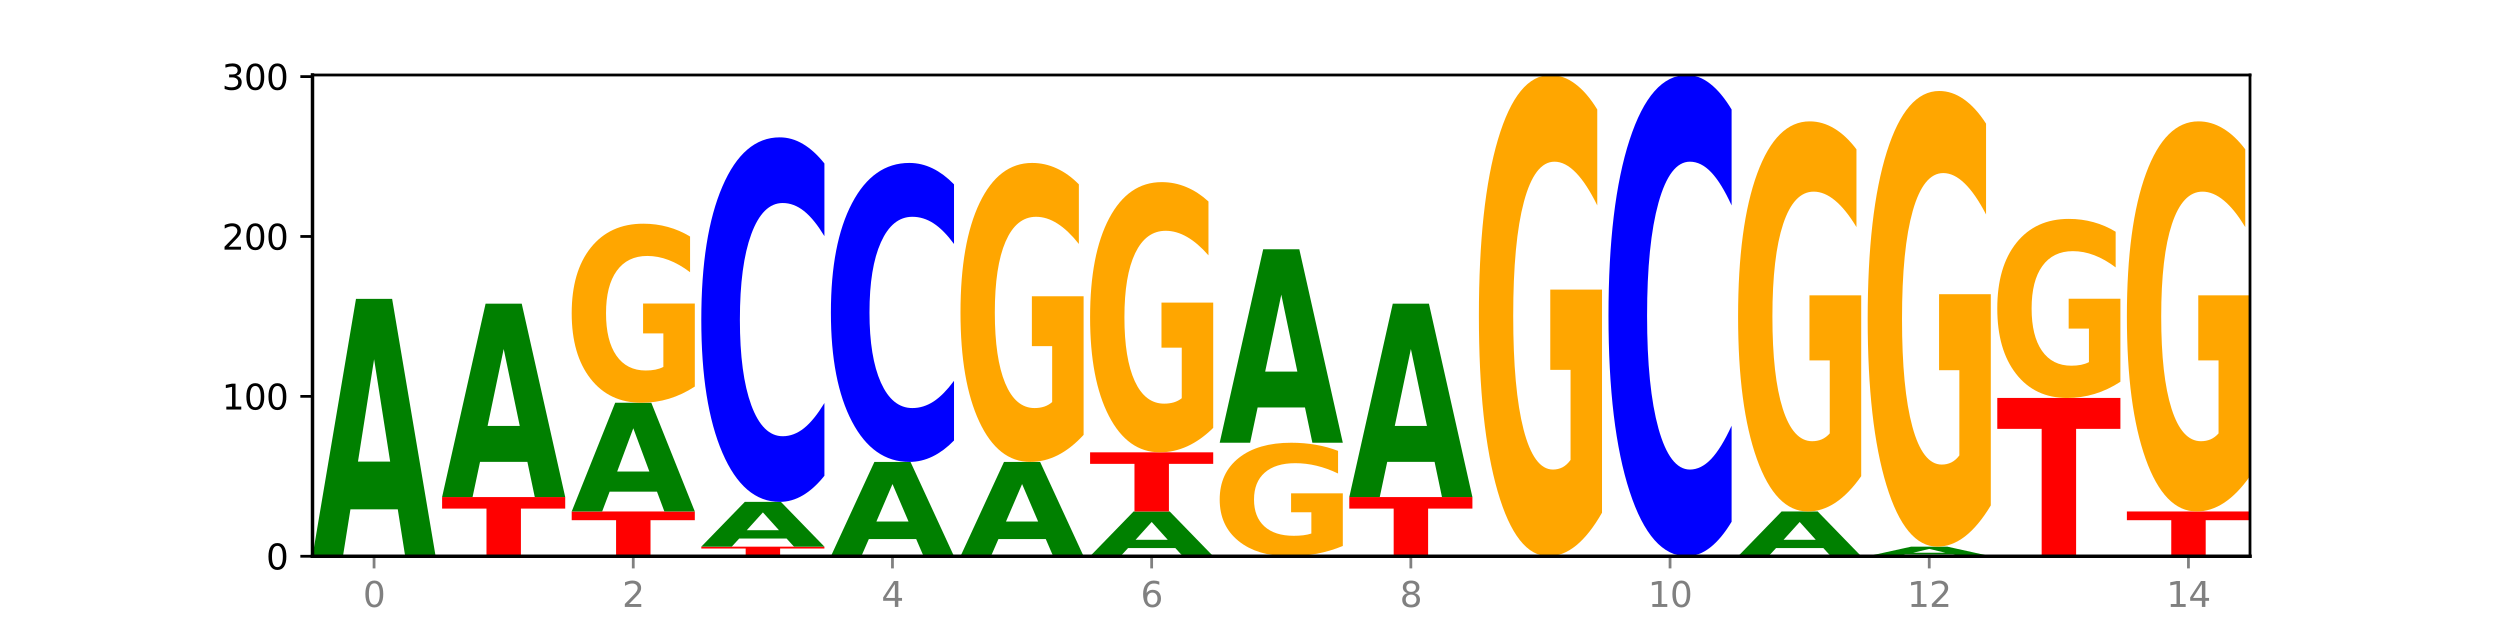
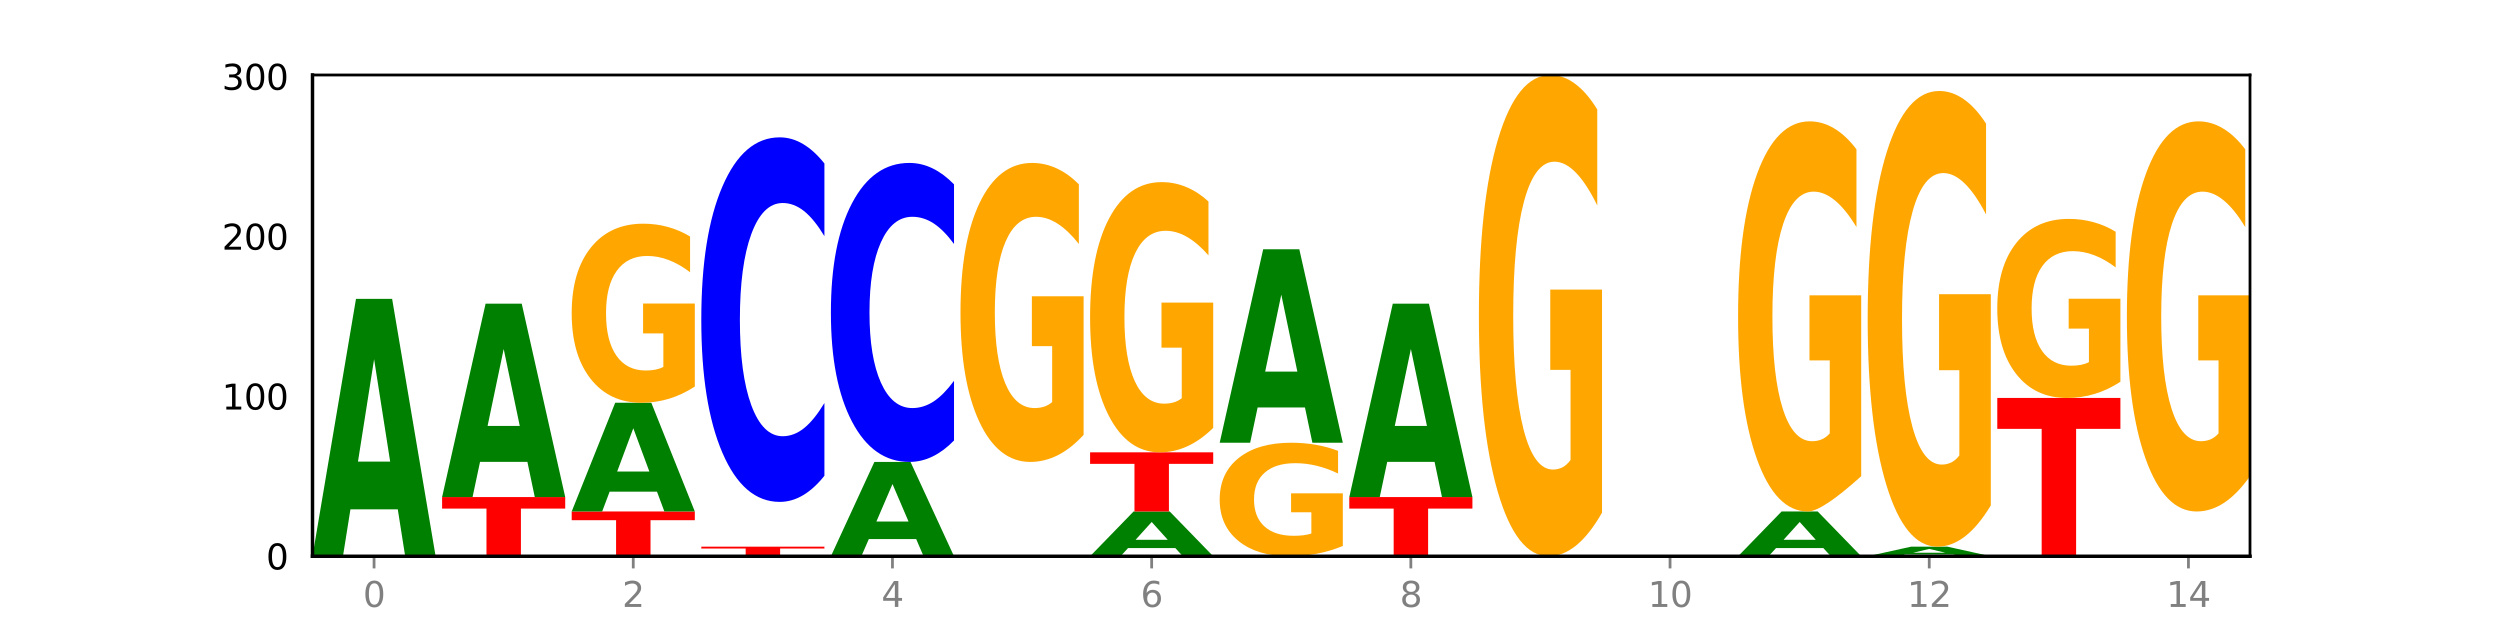
<svg xmlns="http://www.w3.org/2000/svg" xmlns:xlink="http://www.w3.org/1999/xlink" width="720pt" height="180pt" viewBox="0 0 720 180" version="1.1">
  <defs>
    <style type="text/css">*{stroke-linejoin: round; stroke-linecap: butt}</style>
  </defs>
  <g id="figure_1">
    <g id="patch_1">
      <path d="M 0 180  L 720 180  L 720 0  L 0 0  z " style="fill: #ffffff" />
    </g>
    <g id="axes_1">
      <g id="patch_2">
        <path d="M 90 160.2  L 648 160.2  L 648 21.6  L 90 21.6  z " style="fill: #ffffff" />
      </g>
      <g id="line2d_1">
        <path d="M 90 160.2  L 648 160.2  " clip-path="url(#pbd727f542a)" style="fill: none; stroke: #000000; stroke-width: 0.5; stroke-linecap: square" />
      </g>
      <g id="patch_3">
        <path d="M 114.562 146.695  L 100.925 146.695  L 98.772 160.2  L 90 160.2  L 102.527 86.065  L 112.931 86.065  L 125.458 160.2  L 116.693 160.2  L 114.562 146.695  z M 103.1 132.936  L 112.365 132.936  L 107.74 103.447  L 103.1 132.936  z " clip-path="url(#pbd727f542a)" style="fill: #008000" />
      </g>
      <g id="patch_4">
        <path d="M 127.324 143.163  L 162.783 143.163  L 162.783 146.486  L 150.026 146.486  L 150.026 160.2  L 140.106 160.2  L 140.106 146.486  L 127.324 146.486  L 127.324 143.163  z " clip-path="url(#pbd727f542a)" style="fill: #ff0000" />
      </g>
      <g id="patch_5">
        <path d="M 151.886 133.013  L 138.25 133.013  L 136.097 143.163  L 127.324 143.163  L 139.852 87.447  L 150.255 87.447  L 162.783 143.163  L 154.018 143.163  L 151.886 133.013  z M 140.425 122.672  L 149.69 122.672  L 145.064 100.51  L 140.425 122.672  z " clip-path="url(#pbd727f542a)" style="fill: #008000" />
      </g>
      <g id="patch_6">
        <path d="M 164.649 147.307  L 200.107 147.307  L 200.107 149.821  L 187.35 149.821  L 187.35 160.2  L 177.43 160.2  L 177.43 149.821  L 164.649 149.821  L 164.649 147.307  z " clip-path="url(#pbd727f542a)" style="fill: #ff0000" />
      </g>
      <g id="patch_7">
        <path d="M 189.211 141.603  L 175.574 141.603  L 173.421 147.307  L 164.649 147.307  L 177.176 115.995  L 187.58 115.995  L 200.107 147.307  L 191.342 147.307  L 189.211 141.603  z M 177.749 135.792  L 187.014 135.792  L 182.389 123.337  L 177.749 135.792  z " clip-path="url(#pbd727f542a)" style="fill: #008000" />
      </g>
      <g id="patch_8">
        <path d="M 200.107 111.329  Q 196.531 113.662 192.685 114.834  Q 188.839 115.995 184.738 115.995  Q 175.472 115.995 170.061 109.049  Q 164.649 102.104 164.649 90.225  Q 164.649 78.208 170.156 71.316  Q 175.671 64.423 185.263 64.423  Q 188.958 64.423 192.343 65.361  Q 195.736 66.288 198.74 68.12  L 198.74 78.4  Q 195.641 76.046 192.574 74.885  Q 189.506 73.713 186.423 73.713  Q 180.717 73.713 177.626 77.995  Q 174.535 82.267 174.535 90.225  Q 174.535 98.109 177.515 102.413  Q 180.495 106.706 185.978 106.706  Q 187.472 106.706 188.751 106.461  Q 190.031 106.205 191.048 105.672  L 191.048 96.021  L 185.207 96.021  L 185.207 87.423  L 200.107 87.423  L 200.107 111.329  z " clip-path="url(#pbd727f542a)" style="fill: #ffa600" />
      </g>
      <g id="patch_9">
        <path d="M 201.973 157.437  L 237.431 157.437  L 237.431 157.976  L 224.675 157.976  L 224.675 160.2  L 214.755 160.2  L 214.755 157.976  L 201.973 157.976  L 201.973 157.437  z " clip-path="url(#pbd727f542a)" style="fill: #ff0000" />
      </g>
      <g id="patch_10">
-         <path d="M 226.535 155.089  L 212.899 155.089  L 210.745 157.437  L 201.973 157.437  L 214.501 144.544  L 224.904 144.544  L 237.431 157.437  L 228.667 157.437  L 226.535 155.089  z M 215.073 152.696  L 224.339 152.696  L 219.713 147.567  L 215.073 152.696  z " clip-path="url(#pbd727f542a)" style="fill: #008000" />
-       </g>
+         </g>
      <g id="patch_11">
        <path d="M 237.431 137.019  Q 234.465 140.749 231.258 142.636  Q 228.051 144.544 224.558 144.544  Q 214.141 144.544 208.057 130.404  Q 201.973 116.265 201.973 92.084  Q 201.973 67.816 208.057 53.698  Q 214.141 39.558 224.558 39.558  Q 228.051 39.558 231.258 41.467  Q 234.465 43.353 237.431 47.083  L 237.431 68.011  Q 234.439 63.067 231.535 60.768  Q 228.632 58.469 225.424 58.469  Q 219.671 58.469 216.375 67.426  Q 213.087 76.361 213.087 92.084  Q 213.087 107.742 216.375 116.698  Q 219.671 125.633 225.424 125.633  Q 228.632 125.633 231.535 123.334  Q 234.439 121.014 237.431 116.069  L 237.431 137.019  z " clip-path="url(#pbd727f542a)" style="fill: #0000ff" />
      </g>
      <g id="patch_12">
        <path d="M 263.86 155.251  L 250.223 155.251  L 248.07 160.2  L 239.298 160.2  L 251.825 133.033  L 262.228 133.033  L 274.756 160.2  L 265.991 160.2  L 263.86 155.251  z M 252.398 150.209  L 261.663 150.209  L 257.038 139.402  L 252.398 150.209  z " clip-path="url(#pbd727f542a)" style="fill: #008000" />
      </g>
      <g id="patch_13">
        <path d="M 274.756 126.86  Q 271.79 129.92 268.583 131.467  Q 265.375 133.033 261.882 133.033  Q 251.465 133.033 245.382 121.435  Q 239.298 109.838 239.298 90.006  Q 239.298 70.102 245.382 58.523  Q 251.465 46.926 261.882 46.926  Q 265.375 46.926 268.583 48.491  Q 271.79 50.038 274.756 53.098  L 274.756 70.262  Q 271.763 66.207 268.86 64.321  Q 265.956 62.436 262.749 62.436  Q 256.995 62.436 253.699 69.782  Q 250.411 77.11 250.411 90.006  Q 250.411 102.848 253.699 110.194  Q 256.995 117.522 262.749 117.522  Q 265.956 117.522 268.86 115.637  Q 271.763 113.734 274.756 109.678  L 274.756 126.86  z " clip-path="url(#pbd727f542a)" style="fill: #0000ff" />
      </g>
      <g id="patch_14">
-         <path d="M 301.184 155.251  L 287.547 155.251  L 285.394 160.2  L 276.622 160.2  L 289.15 133.033  L 299.553 133.033  L 312.08 160.2  L 303.315 160.2  L 301.184 155.251  z M 289.722 150.209  L 298.987 150.209  L 294.362 139.402  L 289.722 150.209  z " clip-path="url(#pbd727f542a)" style="fill: #008000" />
-       </g>
+         </g>
      <g id="patch_15">
        <path d="M 312.08 125.242  Q 308.504 129.137 304.658 131.094  Q 300.812 133.033 296.711 133.033  Q 287.445 133.033 282.034 121.435  Q 276.622 109.838 276.622 90.006  Q 276.622 69.942 282.129 58.434  Q 287.644 46.926 297.236 46.926  Q 300.931 46.926 304.316 48.491  Q 307.71 50.038 310.713 53.098  L 310.713 70.262  Q 307.614 66.331 304.547 64.392  Q 301.479 62.436 298.396 62.436  Q 292.69 62.436 289.599 69.586  Q 286.508 76.719 286.508 90.006  Q 286.508 103.168 289.488 110.354  Q 292.468 117.522 297.951 117.522  Q 299.445 117.522 300.724 117.113  Q 302.004 116.686 303.021 115.797  L 303.021 99.682  L 297.18 99.682  L 297.18 85.328  L 312.08 85.328  L 312.08 125.242  z " clip-path="url(#pbd727f542a)" style="fill: #ffa600" />
      </g>
      <g id="patch_16">
        <path d="M 338.508 157.851  L 324.872 157.851  L 322.719 160.2  L 313.946 160.2  L 326.474 147.307  L 336.877 147.307  L 349.405 160.2  L 340.64 160.2  L 338.508 157.851  z M 327.047 155.458  L 336.312 155.458  L 331.686 150.33  L 327.047 155.458  z " clip-path="url(#pbd727f542a)" style="fill: #008000" />
      </g>
      <g id="patch_17">
        <path d="M 313.946 130.27  L 349.405 130.27  L 349.405 133.592  L 336.648 133.592  L 336.648 147.307  L 326.728 147.307  L 326.728 133.592  L 313.946 133.592  L 313.946 130.27  z " clip-path="url(#pbd727f542a)" style="fill: #ff0000" />
      </g>
      <g id="patch_18">
        <path d="M 349.405 123.229  Q 345.829 126.749 341.982 128.518  Q 338.136 130.27 334.036 130.27  Q 324.77 130.27 319.358 119.789  Q 313.946 109.308 313.946 91.385  Q 313.946 73.252 319.454 62.852  Q 324.969 52.451 334.56 52.451  Q 338.255 52.451 341.641 53.866  Q 345.034 55.264 348.038 58.029  L 348.038 73.541  Q 344.939 69.989 341.871 68.237  Q 338.804 66.468 335.72 66.468  Q 330.015 66.468 326.923 72.931  Q 323.832 79.377 323.832 91.385  Q 323.832 103.28 326.812 109.774  Q 329.792 116.252 335.275 116.252  Q 336.769 116.252 338.049 115.883  Q 339.328 115.497 340.345 114.693  L 340.345 100.129  L 334.505 100.129  L 334.505 87.157  L 349.405 87.157  L 349.405 123.229  z " clip-path="url(#pbd727f542a)" style="fill: #ffa600" />
      </g>
      <g id="patch_19">
        <path d="M 386.729 157.242  Q 383.153 158.721 379.307 159.464  Q 375.461 160.2 371.36 160.2  Q 362.094 160.2 356.683 155.797  Q 351.271 151.394 351.271 143.864  Q 351.271 136.246 356.778 131.876  Q 362.293 127.507 371.885 127.507  Q 375.58 127.507 378.965 128.101  Q 382.358 128.689 385.362 129.85  L 385.362 136.367  Q 382.263 134.875 379.196 134.139  Q 376.128 133.396 373.045 133.396  Q 367.339 133.396 364.248 136.111  Q 361.157 138.819 361.157 143.864  Q 361.157 148.861 364.137 151.589  Q 367.117 154.311 372.6 154.311  Q 374.094 154.311 375.373 154.156  Q 376.653 153.994 377.67 153.656  L 377.67 147.537  L 371.829 147.537  L 371.829 142.087  L 386.729 142.087  L 386.729 157.242  z " clip-path="url(#pbd727f542a)" style="fill: #ffa600" />
      </g>
      <g id="patch_20">
        <path d="M 375.833 117.357  L 362.196 117.357  L 360.043 127.507  L 351.271 127.507  L 363.798 71.791  L 374.202 71.791  L 386.729 127.507  L 377.964 127.507  L 375.833 117.357  z M 364.371 107.016  L 373.636 107.016  L 369.011 84.854  L 364.371 107.016  z " clip-path="url(#pbd727f542a)" style="fill: #008000" />
      </g>
      <g id="patch_21">
        <path d="M 388.595 143.163  L 424.054 143.163  L 424.054 146.486  L 411.297 146.486  L 411.297 160.2  L 401.377 160.2  L 401.377 146.486  L 388.595 146.486  L 388.595 143.163  z " clip-path="url(#pbd727f542a)" style="fill: #ff0000" />
      </g>
      <g id="patch_22">
        <path d="M 413.157 133.013  L 399.521 133.013  L 397.367 143.163  L 388.595 143.163  L 401.123 87.447  L 411.526 87.447  L 424.054 143.163  L 415.289 143.163  L 413.157 133.013  z M 401.695 122.672  L 410.961 122.672  L 406.335 100.51  L 401.695 122.672  z " clip-path="url(#pbd727f542a)" style="fill: #008000" />
      </g>
      <g id="patch_23">
        <path d="M 461.378 147.66  Q 457.802 153.93 453.956 157.079  Q 450.11 160.2 446.009 160.2  Q 436.743 160.2 431.331 141.533  Q 425.92 122.866 425.92 90.943  Q 425.92 58.648 431.427 40.124  Q 436.942 21.6 446.533 21.6  Q 450.229 21.6 453.614 24.119  Q 457.007 26.61 460.011 31.535  L 460.011 59.163  Q 456.912 52.836 453.844 49.715  Q 450.777 46.566 447.694 46.566  Q 441.988 46.566 438.897 58.075  Q 435.805 69.556 435.805 90.943  Q 435.805 112.129 438.785 123.696  Q 441.765 135.234 447.249 135.234  Q 448.743 135.234 450.022 134.576  Q 451.302 133.889 452.319 132.457  L 452.319 106.518  L 446.478 106.518  L 446.478 83.413  L 461.378 83.413  L 461.378 147.66  z " clip-path="url(#pbd727f542a)" style="fill: #ffa600" />
      </g>
      <g id="patch_24">
-         <path d="M 498.702 150.265  Q 495.736 155.19 492.529 157.681  Q 489.322 160.2 485.829 160.2  Q 475.412 160.2 469.328 141.533  Q 463.244 122.866 463.244 90.943  Q 463.244 58.905 469.328 40.267  Q 475.412 21.6 485.829 21.6  Q 489.322 21.6 492.529 24.119  Q 495.736 26.61 498.702 31.535  L 498.702 59.163  Q 495.71 52.635 492.806 49.601  Q 489.903 46.566 486.695 46.566  Q 480.942 46.566 477.645 58.39  Q 474.358 70.186 474.358 90.943  Q 474.358 111.614 477.645 123.439  Q 480.942 135.234 486.695 135.234  Q 489.903 135.234 492.806 132.199  Q 495.71 129.136 498.702 122.608  L 498.702 150.265  z " clip-path="url(#pbd727f542a)" style="fill: #0000ff" />
-       </g>
+         </g>
      <g id="patch_25">
        <path d="M 525.13 157.851  L 511.494 157.851  L 509.341 160.2  L 500.569 160.2  L 513.096 147.307  L 523.499 147.307  L 536.027 160.2  L 527.262 160.2  L 525.13 157.851  z M 513.669 155.458  L 522.934 155.458  L 518.309 150.33  L 513.669 155.458  z " clip-path="url(#pbd727f542a)" style="fill: #008000" />
      </g>
      <g id="patch_26">
-         <path d="M 536.027 137.142  Q 532.451 142.224 528.605 144.777  Q 524.758 147.307 520.658 147.307  Q 511.392 147.307 505.98 132.175  Q 500.569 117.043 500.569 91.165  Q 500.569 64.986 506.076 49.97  Q 511.591 34.953 521.182 34.953  Q 524.878 34.953 528.263 36.996  Q 531.656 39.015 534.66 43.007  L 534.66 65.403  Q 531.561 60.274 528.493 57.744  Q 525.426 55.192 522.343 55.192  Q 516.637 55.192 513.546 64.521  Q 510.454 73.828 510.454 91.165  Q 510.454 108.34 513.434 117.716  Q 516.414 127.069 521.898 127.069  Q 523.391 127.069 524.671 126.535  Q 525.95 125.978 526.968 124.818  L 526.968 103.791  L 521.127 103.791  L 521.127 85.061  L 536.027 85.061  L 536.027 137.142  z " clip-path="url(#pbd727f542a)" style="fill: #ffa600" />
+         <path d="M 536.027 137.142  Q 524.758 147.307 520.658 147.307  Q 511.392 147.307 505.98 132.175  Q 500.569 117.043 500.569 91.165  Q 500.569 64.986 506.076 49.97  Q 511.591 34.953 521.182 34.953  Q 524.878 34.953 528.263 36.996  Q 531.656 39.015 534.66 43.007  L 534.66 65.403  Q 531.561 60.274 528.493 57.744  Q 525.426 55.192 522.343 55.192  Q 516.637 55.192 513.546 64.521  Q 510.454 73.828 510.454 91.165  Q 510.454 108.34 513.434 117.716  Q 516.414 127.069 521.898 127.069  Q 523.391 127.069 524.671 126.535  Q 525.95 125.978 526.968 124.818  L 526.968 103.791  L 521.127 103.791  L 521.127 85.061  L 536.027 85.061  L 536.027 137.142  z " clip-path="url(#pbd727f542a)" style="fill: #ffa600" />
      </g>
      <g id="patch_27">
        <path d="M 562.455 159.697  L 548.818 159.697  L 546.665 160.2  L 537.893 160.2  L 550.42 157.437  L 560.824 157.437  L 573.351 160.2  L 564.586 160.2  L 562.455 159.697  z M 550.993 159.184  L 560.258 159.184  L 555.633 158.085  L 550.993 159.184  z " clip-path="url(#pbd727f542a)" style="fill: #008000" />
      </g>
      <g id="patch_28">
        <path d="M 573.351 145.564  Q 569.775 151.5 565.929 154.482  Q 562.083 157.437 557.982 157.437  Q 548.716 157.437 543.305 139.762  Q 537.893 122.088 537.893 91.862  Q 537.893 61.283 543.4 43.744  Q 548.915 26.205 558.507 26.205  Q 562.202 26.205 565.587 28.59  Q 568.98 30.949 571.984 35.611  L 571.984 61.771  Q 568.885 55.78 565.818 52.825  Q 562.75 49.843 559.667 49.843  Q 553.961 49.843 550.87 60.741  Q 547.779 71.611 547.779 91.862  Q 547.779 111.922 550.759 122.874  Q 553.739 133.799 559.222 133.799  Q 560.716 133.799 561.995 133.175  Q 563.275 132.524 564.292 131.169  L 564.292 106.609  L 558.451 106.609  L 558.451 84.732  L 573.351 84.732  L 573.351 145.564  z " clip-path="url(#pbd727f542a)" style="fill: #ffa600" />
      </g>
      <g id="patch_29">
        <path d="M 575.217 114.614  L 610.676 114.614  L 610.676 123.505  L 597.919 123.505  L 597.919 160.2  L 587.999 160.2  L 587.999 123.505  L 575.217 123.505  L 575.217 114.614  z " clip-path="url(#pbd727f542a)" style="fill: #ff0000" />
      </g>
      <g id="patch_30">
        <path d="M 610.676 109.948  Q 607.1 112.281 603.253 113.453  Q 599.407 114.614 595.307 114.614  Q 586.041 114.614 580.629 107.668  Q 575.217 100.722 575.217 88.844  Q 575.217 76.827 580.724 69.934  Q 586.239 63.042 595.831 63.042  Q 599.526 63.042 602.912 63.979  Q 606.305 64.906 609.309 66.739  L 609.309 77.019  Q 606.21 74.664 603.142 73.503  Q 600.075 72.331 596.991 72.331  Q 591.286 72.331 588.194 76.614  Q 585.103 80.886 585.103 88.844  Q 585.103 96.727 588.083 101.031  Q 591.063 105.324 596.546 105.324  Q 598.04 105.324 599.32 105.079  Q 600.599 104.824 601.616 104.291  L 601.616 94.639  L 595.776 94.639  L 595.776 86.042  L 610.676 86.042  L 610.676 109.948  z " clip-path="url(#pbd727f542a)" style="fill: #ffa600" />
      </g>
      <g id="patch_31">
-         <path d="M 612.542 147.307  L 648 147.307  L 648 149.821  L 635.243 149.821  L 635.243 160.2  L 625.323 160.2  L 625.323 149.821  L 612.542 149.821  L 612.542 147.307  z " clip-path="url(#pbd727f542a)" style="fill: #ff0000" />
-       </g>
+         </g>
      <g id="patch_32">
        <path d="M 648 137.142  Q 644.424 142.224 640.578 144.777  Q 636.732 147.307 632.631 147.307  Q 623.365 147.307 617.954 132.175  Q 612.542 117.043 612.542 91.165  Q 612.542 64.986 618.049 49.97  Q 623.564 34.953 633.156 34.953  Q 636.851 34.953 640.236 36.996  Q 643.629 39.015 646.633 43.007  L 646.633 65.403  Q 643.534 60.274 640.467 57.744  Q 637.399 55.192 634.316 55.192  Q 628.61 55.192 625.519 64.521  Q 622.428 73.828 622.428 91.165  Q 622.428 108.34 625.408 117.716  Q 628.388 127.069 633.871 127.069  Q 635.365 127.069 636.644 126.535  Q 637.924 125.978 638.941 124.818  L 638.941 103.791  L 633.1 103.791  L 633.1 85.061  L 648 85.061  L 648 137.142  z " clip-path="url(#pbd727f542a)" style="fill: #ffa600" />
      </g>
      <g id="matplotlib.axis_1">
        <g id="xtick_1">
          <g id="line2d_2">
            <defs>
              <path id="mc45f934d51" d="M 0 0  L 0 3.5  " style="stroke: #808080; stroke-width: 0.8" />
            </defs>
            <g>
              <use xlink:href="#mc45f934d51" x="107.729" y="160.2" style="fill: #808080; stroke: #808080; stroke-width: 0.8" />
            </g>
          </g>
          <g id="text_1">
            <g style="fill: #808080" transform="translate(104.548 174.798) scale(0.1 -0.1)">
              <defs>
                <path id="DejaVuSans-30" d="M 2034 4250  Q 1547 4250 1301 3770  Q 1056 3291 1056 2328  Q 1056 1369 1301 889  Q 1547 409 2034 409  Q 2525 409 2770 889  Q 3016 1369 3016 2328  Q 3016 3291 2770 3770  Q 2525 4250 2034 4250  z M 2034 4750  Q 2819 4750 3233 4129  Q 3647 3509 3647 2328  Q 3647 1150 3233 529  Q 2819 -91 2034 -91  Q 1250 -91 836 529  Q 422 1150 422 2328  Q 422 3509 836 4129  Q 1250 4750 2034 4750  z " transform="scale(0.016)" />
              </defs>
              <use xlink:href="#DejaVuSans-30" />
            </g>
          </g>
        </g>
        <g id="xtick_2">
          <g id="line2d_3">
            <g>
              <use xlink:href="#mc45f934d51" x="182.378" y="160.2" style="fill: #808080; stroke: #808080; stroke-width: 0.8" />
            </g>
          </g>
          <g id="text_2">
            <g style="fill: #808080" transform="translate(179.197 174.798) scale(0.1 -0.1)">
              <defs>
                <path id="DejaVuSans-32" d="M 1228 531  L 3431 531  L 3431 0  L 469 0  L 469 531  Q 828 903 1448 1529  Q 2069 2156 2228 2338  Q 2531 2678 2651 2914  Q 2772 3150 2772 3378  Q 2772 3750 2511 3984  Q 2250 4219 1831 4219  Q 1534 4219 1204 4116  Q 875 4013 500 3803  L 500 4441  Q 881 4594 1212 4672  Q 1544 4750 1819 4750  Q 2544 4750 2975 4387  Q 3406 4025 3406 3419  Q 3406 3131 3298 2873  Q 3191 2616 2906 2266  Q 2828 2175 2409 1742  Q 1991 1309 1228 531  z " transform="scale(0.016)" />
              </defs>
              <use xlink:href="#DejaVuSans-32" />
            </g>
          </g>
        </g>
        <g id="xtick_3">
          <g id="line2d_4">
            <g>
              <use xlink:href="#mc45f934d51" x="257.027" y="160.2" style="fill: #808080; stroke: #808080; stroke-width: 0.8" />
            </g>
          </g>
          <g id="text_3">
            <g style="fill: #808080" transform="translate(253.846 174.798) scale(0.1 -0.1)">
              <defs>
                <path id="DejaVuSans-34" d="M 2419 4116  L 825 1625  L 2419 1625  L 2419 4116  z M 2253 4666  L 3047 4666  L 3047 1625  L 3713 1625  L 3713 1100  L 3047 1100  L 3047 0  L 2419 0  L 2419 1100  L 313 1100  L 313 1709  L 2253 4666  z " transform="scale(0.016)" />
              </defs>
              <use xlink:href="#DejaVuSans-34" />
            </g>
          </g>
        </g>
        <g id="xtick_4">
          <g id="line2d_5">
            <g>
              <use xlink:href="#mc45f934d51" x="331.676" y="160.2" style="fill: #808080; stroke: #808080; stroke-width: 0.8" />
            </g>
          </g>
          <g id="text_4">
            <g style="fill: #808080" transform="translate(328.494 174.798) scale(0.1 -0.1)">
              <defs>
                <path id="DejaVuSans-36" d="M 2113 2584  Q 1688 2584 1439 2293  Q 1191 2003 1191 1497  Q 1191 994 1439 701  Q 1688 409 2113 409  Q 2538 409 2786 701  Q 3034 994 3034 1497  Q 3034 2003 2786 2293  Q 2538 2584 2113 2584  z M 3366 4563  L 3366 3988  Q 3128 4100 2886 4159  Q 2644 4219 2406 4219  Q 1781 4219 1451 3797  Q 1122 3375 1075 2522  Q 1259 2794 1537 2939  Q 1816 3084 2150 3084  Q 2853 3084 3261 2657  Q 3669 2231 3669 1497  Q 3669 778 3244 343  Q 2819 -91 2113 -91  Q 1303 -91 875 529  Q 447 1150 447 2328  Q 447 3434 972 4092  Q 1497 4750 2381 4750  Q 2619 4750 2861 4703  Q 3103 4656 3366 4563  z " transform="scale(0.016)" />
              </defs>
              <use xlink:href="#DejaVuSans-36" />
            </g>
          </g>
        </g>
        <g id="xtick_5">
          <g id="line2d_6">
            <g>
              <use xlink:href="#mc45f934d51" x="406.324" y="160.2" style="fill: #808080; stroke: #808080; stroke-width: 0.8" />
            </g>
          </g>
          <g id="text_5">
            <g style="fill: #808080" transform="translate(403.143 174.798) scale(0.1 -0.1)">
              <defs>
                <path id="DejaVuSans-38" d="M 2034 2216  Q 1584 2216 1326 1975  Q 1069 1734 1069 1313  Q 1069 891 1326 650  Q 1584 409 2034 409  Q 2484 409 2743 651  Q 3003 894 3003 1313  Q 3003 1734 2745 1975  Q 2488 2216 2034 2216  z M 1403 2484  Q 997 2584 770 2862  Q 544 3141 544 3541  Q 544 4100 942 4425  Q 1341 4750 2034 4750  Q 2731 4750 3128 4425  Q 3525 4100 3525 3541  Q 3525 3141 3298 2862  Q 3072 2584 2669 2484  Q 3125 2378 3379 2068  Q 3634 1759 3634 1313  Q 3634 634 3220 271  Q 2806 -91 2034 -91  Q 1263 -91 848 271  Q 434 634 434 1313  Q 434 1759 690 2068  Q 947 2378 1403 2484  z M 1172 3481  Q 1172 3119 1398 2916  Q 1625 2713 2034 2713  Q 2441 2713 2670 2916  Q 2900 3119 2900 3481  Q 2900 3844 2670 4047  Q 2441 4250 2034 4250  Q 1625 4250 1398 4047  Q 1172 3844 1172 3481  z " transform="scale(0.016)" />
              </defs>
              <use xlink:href="#DejaVuSans-38" />
            </g>
          </g>
        </g>
        <g id="xtick_6">
          <g id="line2d_7">
            <g>
              <use xlink:href="#mc45f934d51" x="480.973" y="160.2" style="fill: #808080; stroke: #808080; stroke-width: 0.8" />
            </g>
          </g>
          <g id="text_6">
            <g style="fill: #808080" transform="translate(474.611 174.798) scale(0.1 -0.1)">
              <defs>
                <path id="DejaVuSans-31" d="M 794 531  L 1825 531  L 1825 4091  L 703 3866  L 703 4441  L 1819 4666  L 2450 4666  L 2450 531  L 3481 531  L 3481 0  L 794 0  L 794 531  z " transform="scale(0.016)" />
              </defs>
              <use xlink:href="#DejaVuSans-31" />
              <use xlink:href="#DejaVuSans-30" x="63.623" />
            </g>
          </g>
        </g>
        <g id="xtick_7">
          <g id="line2d_8">
            <g>
              <use xlink:href="#mc45f934d51" x="555.622" y="160.2" style="fill: #808080; stroke: #808080; stroke-width: 0.8" />
            </g>
          </g>
          <g id="text_7">
            <g style="fill: #808080" transform="translate(549.26 174.798) scale(0.1 -0.1)">
              <use xlink:href="#DejaVuSans-31" />
              <use xlink:href="#DejaVuSans-32" x="63.623" />
            </g>
          </g>
        </g>
        <g id="xtick_8">
          <g id="line2d_9">
            <g>
              <use xlink:href="#mc45f934d51" x="630.271" y="160.2" style="fill: #808080; stroke: #808080; stroke-width: 0.8" />
            </g>
          </g>
          <g id="text_8">
            <g style="fill: #808080" transform="translate(623.908 174.798) scale(0.1 -0.1)">
              <use xlink:href="#DejaVuSans-31" />
              <use xlink:href="#DejaVuSans-34" x="63.623" />
            </g>
          </g>
        </g>
      </g>
      <g id="matplotlib.axis_2">
        <g id="ytick_1">
          <g id="line2d_10">
            <defs>
-               <path id="m58582fd5fb" d="M 0 0  L -3.5 0  " style="stroke: #000000; stroke-width: 0.8" />
-             </defs>
+               </defs>
            <g>
              <use xlink:href="#m58582fd5fb" x="90" y="160.2" style="stroke: #000000; stroke-width: 0.8" />
            </g>
          </g>
          <g id="text_9">
            <g transform="translate(76.638 163.999) scale(0.1 -0.1)">
              <use xlink:href="#DejaVuSans-30" />
            </g>
          </g>
        </g>
        <g id="ytick_2">
          <g id="line2d_11">
            <g>
              <use xlink:href="#m58582fd5fb" x="90" y="114.153" style="stroke: #000000; stroke-width: 0.8" />
            </g>
          </g>
          <g id="text_10">
            <g transform="translate(63.913 117.953) scale(0.1 -0.1)">
              <use xlink:href="#DejaVuSans-31" />
              <use xlink:href="#DejaVuSans-30" x="63.623" />
              <use xlink:href="#DejaVuSans-30" x="127.246" />
            </g>
          </g>
        </g>
        <g id="ytick_3">
          <g id="line2d_12">
            <g>
              <use xlink:href="#m58582fd5fb" x="90" y="68.107" style="stroke: #000000; stroke-width: 0.8" />
            </g>
          </g>
          <g id="text_11">
            <g transform="translate(63.913 71.906) scale(0.1 -0.1)">
              <use xlink:href="#DejaVuSans-32" />
              <use xlink:href="#DejaVuSans-30" x="63.623" />
              <use xlink:href="#DejaVuSans-30" x="127.246" />
            </g>
          </g>
        </g>
        <g id="ytick_4">
          <g id="line2d_13">
            <g>
              <use xlink:href="#m58582fd5fb" x="90" y="22.06" style="stroke: #000000; stroke-width: 0.8" />
            </g>
          </g>
          <g id="text_12">
            <g transform="translate(63.913 25.86) scale(0.1 -0.1)">
              <defs>
                <path id="DejaVuSans-33" d="M 2597 2516  Q 3050 2419 3304 2112  Q 3559 1806 3559 1356  Q 3559 666 3084 287  Q 2609 -91 1734 -91  Q 1441 -91 1130 -33  Q 819 25 488 141  L 488 750  Q 750 597 1062 519  Q 1375 441 1716 441  Q 2309 441 2620 675  Q 2931 909 2931 1356  Q 2931 1769 2642 2001  Q 2353 2234 1838 2234  L 1294 2234  L 1294 2753  L 1863 2753  Q 2328 2753 2575 2939  Q 2822 3125 2822 3475  Q 2822 3834 2567 4026  Q 2313 4219 1838 4219  Q 1578 4219 1281 4162  Q 984 4106 628 3988  L 628 4550  Q 988 4650 1302 4700  Q 1616 4750 1894 4750  Q 2613 4750 3031 4423  Q 3450 4097 3450 3541  Q 3450 3153 3228 2886  Q 3006 2619 2597 2516  z " transform="scale(0.016)" />
              </defs>
              <use xlink:href="#DejaVuSans-33" />
              <use xlink:href="#DejaVuSans-30" x="63.623" />
              <use xlink:href="#DejaVuSans-30" x="127.246" />
            </g>
          </g>
        </g>
      </g>
      <g id="patch_33">
        <path d="M 90 160.2  L 90 21.6  " style="fill: none; stroke: #000000; stroke-linejoin: miter; stroke-linecap: square" />
      </g>
      <g id="patch_34">
        <path d="M 648 160.2  L 648 21.6  " style="fill: none; stroke: #000000; stroke-width: 0.8; stroke-linejoin: miter; stroke-linecap: square" />
      </g>
      <g id="patch_35">
        <path d="M 90 160.2  L 648 160.2  " style="fill: none; stroke: #000000; stroke-linejoin: miter; stroke-linecap: square" />
      </g>
      <g id="patch_36">
        <path d="M 90 21.6  L 648 21.6  " style="fill: none; stroke: #000000; stroke-width: 0.8; stroke-linejoin: miter; stroke-linecap: square" />
      </g>
    </g>
  </g>
  <defs>
    <clipPath id="pbd727f542a">
      <rect x="90" y="21.6" width="558" height="138.6" />
    </clipPath>
  </defs>
</svg>